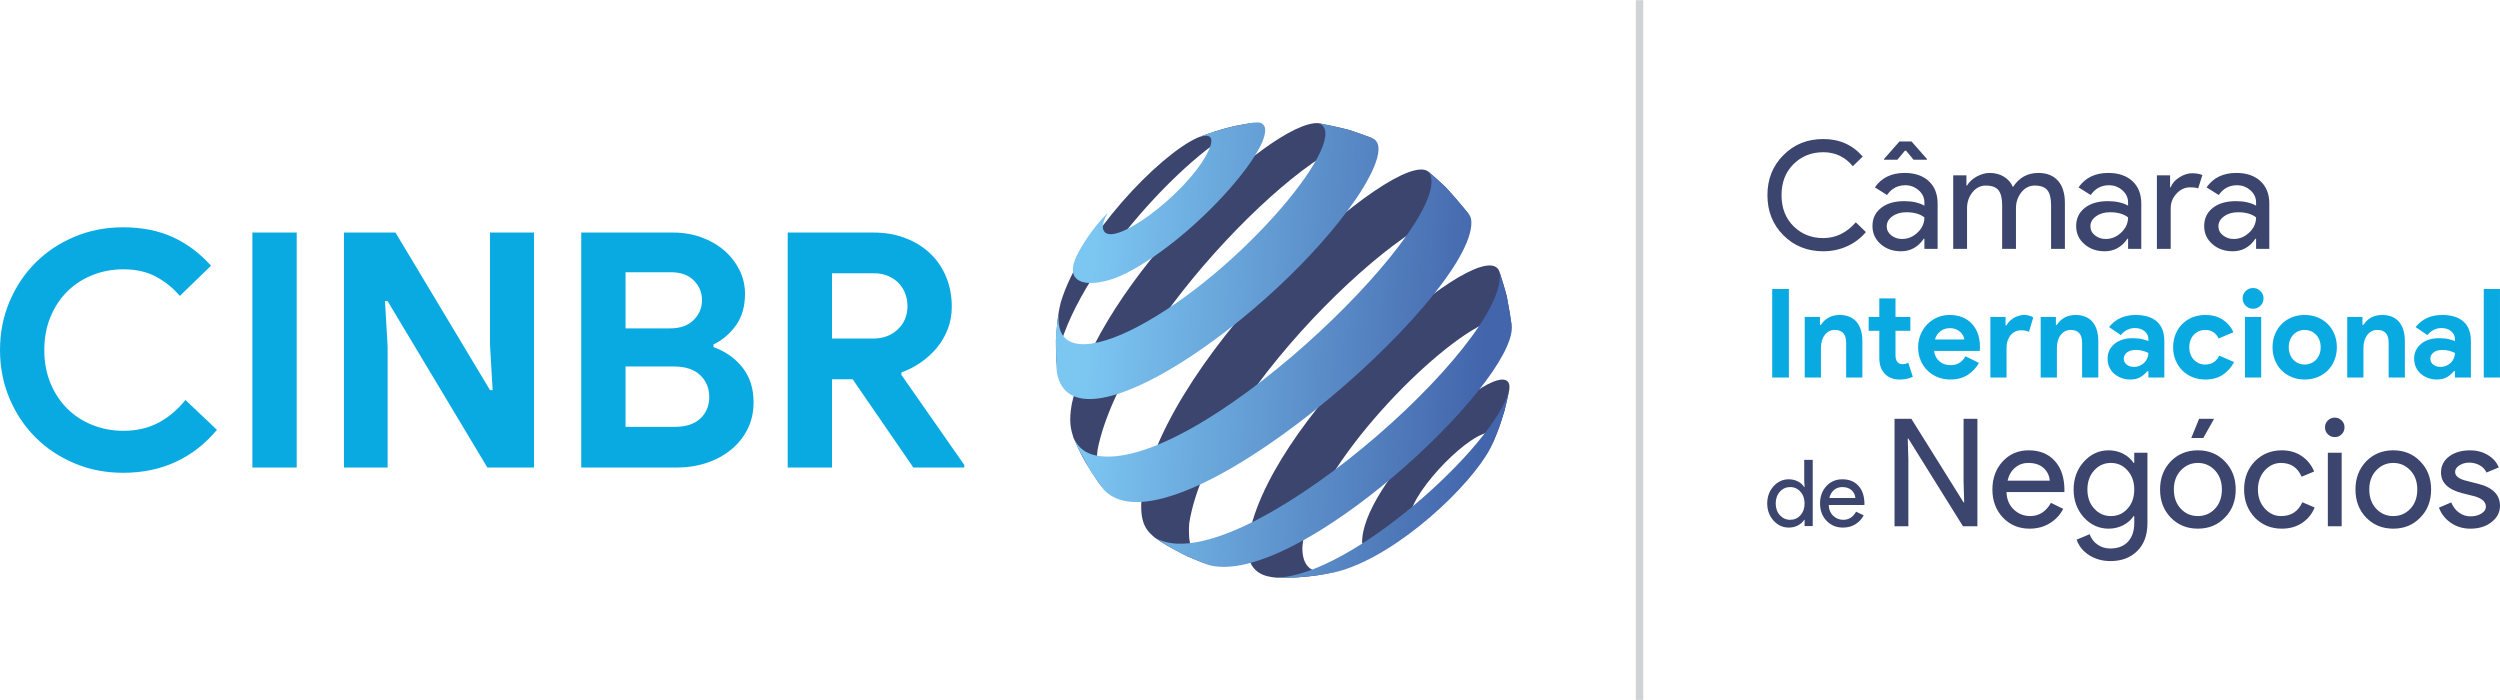
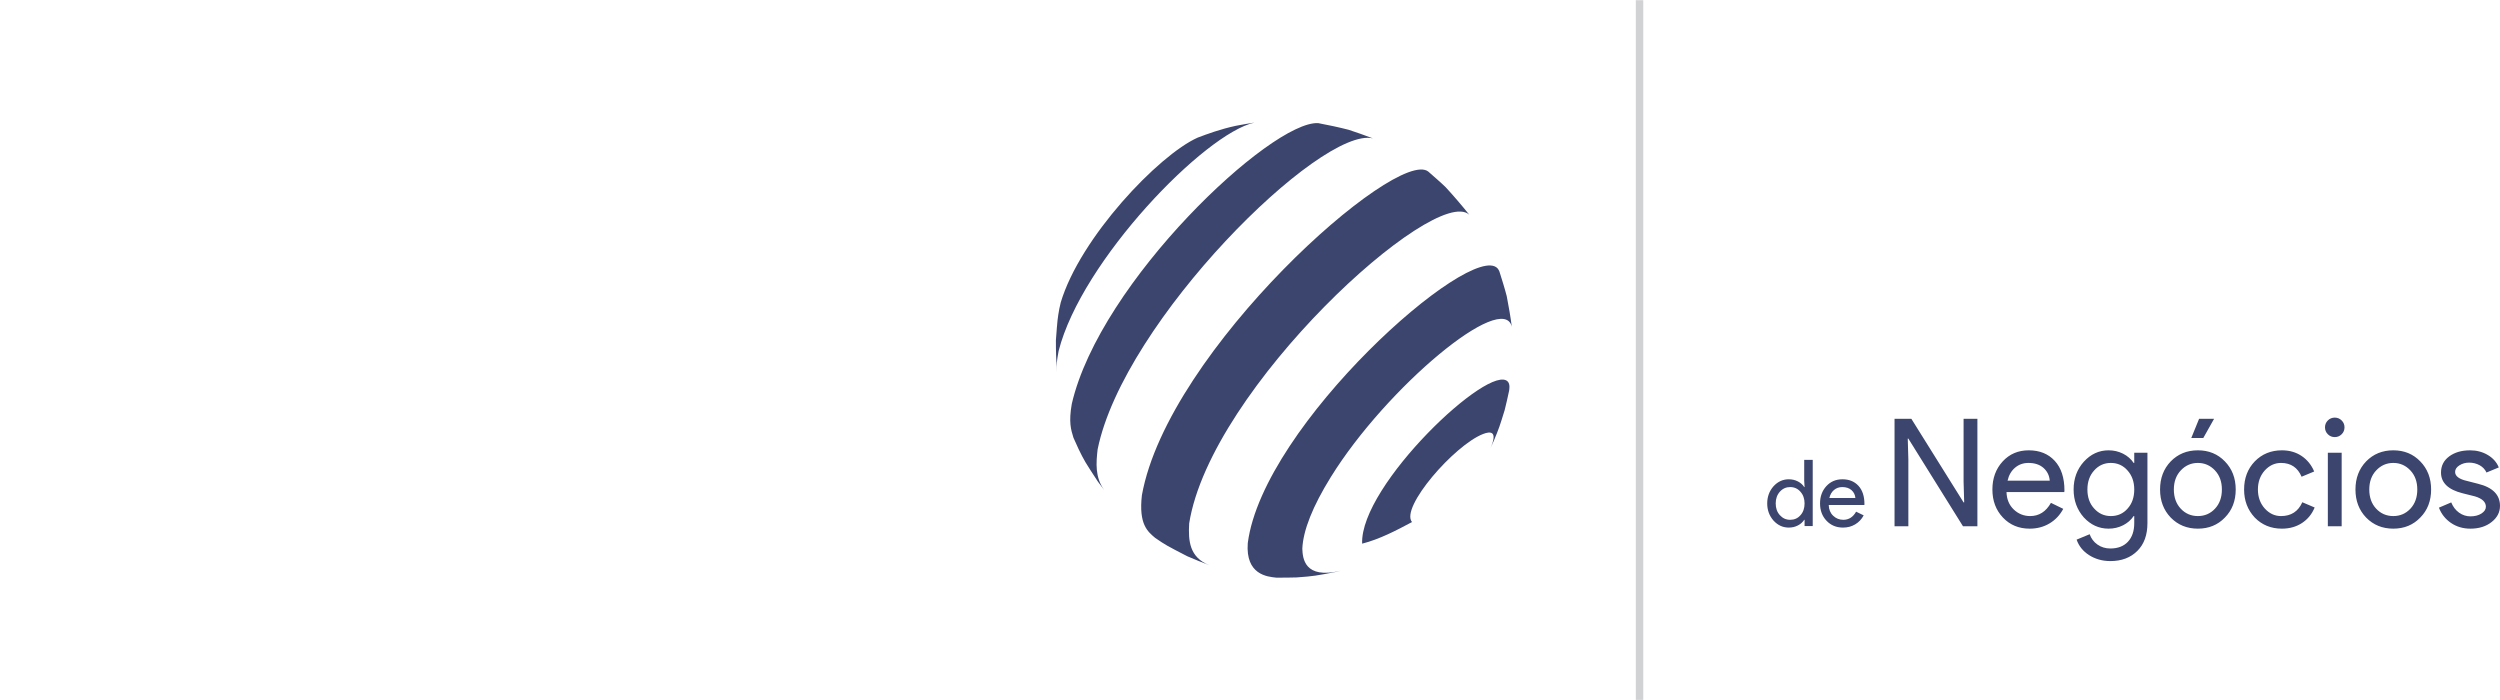
<svg xmlns="http://www.w3.org/2000/svg" xml:space="preserve" width="957px" height="268px" style="shape-rendering:geometricPrecision; text-rendering:geometricPrecision; image-rendering:optimizeQuality; fill-rule:evenodd; clip-rule:evenodd" viewBox="0 0 957 267.84">
  <defs>
    <style type="text/css">  .fil2 {fill:#D1D2D4;fill-rule:nonzero} .fil1 {fill:#09AAE2;fill-rule:nonzero} .fil0 {fill:#3C456E;fill-rule:nonzero} .fil3 {fill:url(#id0)} </style>
    <linearGradient id="id0" gradientUnits="userSpaceOnUse" x1="571.68" y1="81.95" x2="420.14" y2="72.84">
      <stop offset="0" style="stop-opacity:1; stop-color:#4365AB" />
      <stop offset="1" style="stop-opacity:1; stop-color:#7CC6F2" />
    </linearGradient>
  </defs>
  <g id="Camada_x0020_1">
    <g id="_2092027890912">
      <g>
-         <path class="fil0" d="M697.94 96.11c-6.09,0 -11.19,-2.05 -15.28,-6.15 -4.06,-4.09 -6.09,-9.21 -6.09,-15.33 0,-6.13 2.03,-11.23 6.09,-15.29 4.06,-4.13 9.15,-6.2 15.28,-6.2 6.2,0 11.24,2.24 15.11,6.72l-3.79 3.68c-2.95,-3.57 -6.73,-5.35 -11.32,-5.35 -4.56,0 -8.37,1.54 -11.43,4.6 -3.03,3.03 -4.54,6.97 -4.54,11.84 0,4.86 1.51,8.8 4.54,11.83 3.06,3.07 6.87,4.6 11.43,4.6 4.79,0 8.94,-2.01 12.47,-6.04l3.85 3.74c-1.96,2.33 -4.35,4.14 -7.19,5.43 -2.83,1.28 -5.88,1.92 -9.13,1.92zm24.3 -9.53c0,1.37 0.59,2.52 1.75,3.44 1.17,0.92 2.54,1.38 4.11,1.38 2.22,0 4.21,-0.82 5.95,-2.47 1.74,-1.65 2.61,-3.58 2.61,-5.8 -1.65,-1.3 -3.94,-1.96 -6.89,-1.96 -2.15,0 -3.94,0.52 -5.37,1.56 -1.44,1.03 -2.16,2.31 -2.16,3.85zm6.84 -20.46c3.9,0 6.99,1.05 9.25,3.13 2.26,2.09 3.39,4.95 3.39,8.59l0 17.35 -5.06 0 0 -3.9 -0.23 0c-2.18,3.21 -5.09,4.82 -8.73,4.82 -3.1,0 -5.7,-0.92 -7.79,-2.76 -2.08,-1.83 -3.13,-4.13 -3.13,-6.89 0,-2.91 1.1,-5.23 3.31,-6.95 2.2,-1.73 5.14,-2.59 8.82,-2.59 3.14,0 5.72,0.58 7.75,1.73l0 -1.21c0,-1.84 -0.73,-3.4 -2.18,-4.68 -1.46,-1.28 -3.16,-1.93 -5.11,-1.93 -2.95,0 -5.29,1.25 -7.01,3.74l-4.66 -2.93c2.57,-3.68 6.36,-5.52 11.38,-5.52zm-2.76 -5.05l-5.11 0 0 -0.29 5.92 -6.72 4.59 0 5.92 6.72 0 0.29 -5.11 0 -2.88 -3.45 -0.46 0 -2.87 3.45zm26.66 34.12l-5.29 0 0 -28.15 5.06 0 0 3.91 0.23 0c0.8,-1.38 2.04,-2.53 3.7,-3.45 1.67,-0.92 3.33,-1.38 4.97,-1.38 2.07,0 3.89,0.48 5.46,1.44 1.57,0.96 2.72,2.28 3.45,3.96 2.34,-3.6 5.57,-5.4 9.71,-5.4 3.25,0 5.76,1 7.53,2.99 1.76,1.99 2.64,4.83 2.64,8.5l0 17.58 -5.29 0 0 -16.77c0,-2.65 -0.48,-4.55 -1.43,-5.72 -0.96,-1.17 -2.57,-1.75 -4.83,-1.75 -2.03,0 -3.73,0.86 -5.11,2.58 -1.38,1.73 -2.07,3.76 -2.07,6.09l0 15.57 -5.29 0 0 -16.77c0,-2.65 -0.48,-4.55 -1.43,-5.72 -0.96,-1.17 -2.57,-1.75 -4.83,-1.75 -2.03,0 -3.73,0.86 -5.11,2.58 -1.38,1.73 -2.07,3.76 -2.07,6.09l0 15.57zm47.23 -8.61c0,1.37 0.58,2.52 1.75,3.44 1.17,0.92 2.54,1.38 4.11,1.38 2.22,0 4.2,-0.82 5.94,-2.47 1.75,-1.65 2.62,-3.58 2.62,-5.8 -1.65,-1.3 -3.95,-1.96 -6.9,-1.96 -2.14,0 -3.93,0.52 -5.37,1.56 -1.44,1.03 -2.15,2.31 -2.15,3.85zm6.83 -20.46c3.91,0 6.99,1.05 9.25,3.13 2.26,2.09 3.39,4.95 3.39,8.59l0 17.35 -5.05 0 0 -3.9 -0.23 0c-2.19,3.21 -5.1,4.82 -8.74,4.82 -3.1,0 -5.69,-0.92 -7.78,-2.76 -2.09,-1.83 -3.13,-4.13 -3.13,-6.89 0,-2.91 1.1,-5.23 3.3,-6.95 2.2,-1.73 5.14,-2.59 8.82,-2.59 3.14,0 5.73,0.58 7.76,1.73l0 -1.21c0,-1.84 -0.73,-3.4 -2.19,-4.68 -1.45,-1.28 -3.16,-1.93 -5.11,-1.93 -2.95,0 -5.29,1.25 -7.01,3.74l-4.65 -2.93c2.56,-3.68 6.35,-5.52 11.37,-5.52zm23.9 29.07l-5.28 0 0 -28.15 5.05 0 0 4.6 0.23 0c0.54,-1.5 1.64,-2.77 3.31,-3.82 1.66,-1.06 3.3,-1.58 4.91,-1.58 1.53,0 2.83,0.23 3.91,0.69l-1.61 5.11c-0.65,-0.27 -1.69,-0.4 -3.11,-0.4 -1.99,0 -3.72,0.8 -5.19,2.41 -1.48,1.61 -2.22,3.49 -2.22,5.63l0 15.51zm18.27 -8.61c0,1.37 0.59,2.52 1.76,3.44 1.16,0.92 2.53,1.38 4.1,1.38 2.23,0 4.21,-0.82 5.95,-2.47 1.74,-1.65 2.61,-3.58 2.61,-5.8 -1.64,-1.3 -3.94,-1.96 -6.89,-1.96 -2.15,0 -3.94,0.52 -5.37,1.56 -1.44,1.03 -2.16,2.31 -2.16,3.85zm6.84 -20.46c3.91,0 6.99,1.05 9.25,3.13 2.26,2.09 3.39,4.95 3.39,8.59l0 17.35 -5.06 0 0 -3.9 -0.23 0c-2.18,3.21 -5.09,4.82 -8.73,4.82 -3.1,0 -5.7,-0.92 -7.78,-2.76 -2.09,-1.83 -3.13,-4.13 -3.13,-6.89 0,-2.91 1.1,-5.23 3.3,-6.95 2.2,-1.73 5.14,-2.59 8.82,-2.59 3.14,0 5.72,0.58 7.75,1.73l0 -1.21c0,-1.84 -0.72,-3.4 -2.18,-4.68 -1.45,-1.28 -3.16,-1.93 -5.11,-1.93 -2.95,0 -5.29,1.25 -7.01,3.74l-4.66 -2.93c2.57,-3.68 6.36,-5.52 11.38,-5.52z" />
-         <path class="fil1" d="M678.4 110.54l6.39 0 0 33.9 -6.39 0 0 -33.9zm18.28 13.73l0.38 0c0.72,-1.16 1.7,-2.09 2.93,-2.77 1.23,-0.68 2.64,-1.01 4.21,-1.01 1.45,0 2.73,0.23 3.84,0.71 1.1,0.47 2.01,1.14 2.72,2.01 0.71,0.87 1.25,1.91 1.61,3.12 0.36,1.22 0.54,2.57 0.54,4.05l0 14.06 -6.2 0 0 -13.3c0,-1.68 -0.37,-2.91 -1.11,-3.72 -0.74,-0.8 -1.82,-1.21 -3.24,-1.21 -0.86,0 -1.6,0.18 -2.25,0.55 -0.65,0.36 -1.2,0.85 -1.66,1.47 -0.46,0.61 -0.8,1.34 -1.04,2.17 -0.24,0.84 -0.35,1.73 -0.35,2.68l0 11.36 -6.21 0 0 -23.2 5.83 0 0 3.03zm22.72 2.27l-4.07 0 0 -5.3 4.07 0 0 -7.1 6.2 0 0 7.1 5.68 0 0 5.3 -5.68 0 0 9.28c0,0.55 0.05,1.06 0.16,1.53 0.12,0.47 0.33,0.87 0.64,1.2 0.45,0.52 1.08,0.78 1.9,0.78 0.53,0 0.96,-0.06 1.28,-0.17 0.31,-0.11 0.61,-0.26 0.89,-0.45l1.76 5.45c-0.73,0.34 -1.51,0.6 -2.35,0.78 -0.83,0.17 -1.76,0.26 -2.77,0.26 -1.16,0 -2.21,-0.18 -3.14,-0.56 -0.94,-0.37 -1.72,-0.88 -2.35,-1.52 -1.48,-1.45 -2.22,-3.51 -2.22,-6.18l0 -10.4zm38.15 12.31c-1.07,1.9 -2.52,3.43 -4.33,4.59 -1.81,1.17 -4.03,1.76 -6.65,1.76 -1.77,0 -3.4,-0.31 -4.9,-0.93 -1.5,-0.61 -2.8,-1.47 -3.91,-2.58 -1.1,-1.1 -1.96,-2.4 -2.57,-3.9 -0.62,-1.5 -0.93,-3.15 -0.93,-4.95 0,-1.67 0.3,-3.26 0.9,-4.76 0.6,-1.49 1.44,-2.8 2.51,-3.93 1.07,-1.12 2.34,-2.01 3.81,-2.67 1.47,-0.66 3.09,-0.99 4.85,-0.99 1.87,0 3.52,0.3 4.97,0.92 1.46,0.61 2.67,1.47 3.65,2.56 0.98,1.08 1.72,2.37 2.22,3.85 0.51,1.49 0.76,3.1 0.76,4.83 0,0.22 0,0.41 0,0.57 -0.03,0.19 -0.05,0.36 -0.05,0.52 -0.03,0.16 -0.04,0.33 -0.04,0.52l-17.47 0c0.12,0.95 0.39,1.76 0.78,2.44 0.39,0.68 0.88,1.25 1.47,1.7 0.58,0.46 1.22,0.79 1.91,1 0.7,0.2 1.41,0.3 2.13,0.3 1.42,0 2.6,-0.32 3.53,-0.97 0.93,-0.64 1.67,-1.45 2.2,-2.43l5.16 2.55zm-5.63 -8.99c-0.03,-0.41 -0.17,-0.87 -0.4,-1.37 -0.24,-0.51 -0.59,-0.98 -1.05,-1.42 -0.45,-0.45 -1.02,-0.81 -1.7,-1.09 -0.68,-0.29 -1.49,-0.43 -2.44,-0.43 -1.32,0 -2.49,0.38 -3.5,1.14 -1.01,0.75 -1.72,1.81 -2.13,3.17l11.22 0zm9.99 -8.62l5.82 0 0 3.22 0.38 0c0.28,-0.57 0.66,-1.09 1.13,-1.56 0.48,-0.47 1.01,-0.88 1.59,-1.24 0.58,-0.35 1.22,-0.63 1.89,-0.85 0.68,-0.21 1.35,-0.32 2.02,-0.32 0.82,0 1.52,0.08 2.1,0.26 0.59,0.18 1.08,0.4 1.49,0.68l-1.65 5.54c-0.38,-0.19 -0.8,-0.34 -1.26,-0.45 -0.45,-0.11 -1.02,-0.16 -1.68,-0.16 -0.85,0 -1.62,0.16 -2.32,0.49 -0.69,0.34 -1.28,0.81 -1.77,1.41 -0.49,0.6 -0.87,1.31 -1.14,2.12 -0.27,0.8 -0.4,1.69 -0.4,2.64l0 11.42 -6.2 0 0 -23.2zm25.09 3.03l0.38 0c0.72,-1.16 1.7,-2.09 2.93,-2.77 1.23,-0.68 2.64,-1.01 4.21,-1.01 1.45,0 2.73,0.23 3.84,0.71 1.1,0.47 2.01,1.14 2.72,2.01 0.71,0.87 1.25,1.91 1.61,3.12 0.36,1.22 0.54,2.57 0.54,4.05l0 14.06 -6.2 0 0 -13.3c0,-1.68 -0.37,-2.91 -1.11,-3.72 -0.74,-0.8 -1.82,-1.21 -3.24,-1.21 -0.86,0 -1.6,0.18 -2.25,0.55 -0.65,0.36 -1.2,0.85 -1.66,1.47 -0.46,0.61 -0.8,1.34 -1.04,2.17 -0.24,0.84 -0.35,1.73 -0.35,2.68l0 11.36 -6.21 0 0 -23.2 5.83 0 0 3.03zm35.4 17.71l-0.37 0c-0.73,0.88 -1.6,1.64 -2.63,2.27 -1.03,0.63 -2.34,0.95 -3.95,0.95 -1.2,0 -2.33,-0.2 -3.39,-0.6 -1.06,-0.39 -1.98,-0.93 -2.77,-1.63 -0.79,-0.69 -1.4,-1.53 -1.84,-2.51 -0.45,-0.98 -0.67,-2.05 -0.67,-3.22 0,-1.2 0.24,-2.28 0.71,-3.24 0.48,-0.96 1.14,-1.79 1.99,-2.48 0.85,-0.7 1.86,-1.23 3.01,-1.59 1.15,-0.36 2.4,-0.54 3.76,-0.54 1.52,0 2.76,0.11 3.74,0.35 0.98,0.24 1.78,0.48 2.41,0.73l0 -0.71c0,-1.23 -0.48,-2.24 -1.46,-3.05 -0.98,-0.8 -2.2,-1.21 -3.65,-1.21 -2.14,0 -3.96,0.9 -5.44,2.7l-4.5 -3.07c2.46,-3.1 5.82,-4.64 10.08,-4.64 3.6,0 6.35,0.84 8.24,2.53 1.89,1.69 2.84,4.19 2.84,7.5l0 13.92 -6.11 0 0 -2.46zm0 -6.96c-0.72,-0.35 -1.47,-0.62 -2.24,-0.83 -0.78,-0.21 -1.62,-0.31 -2.54,-0.31 -1.48,0 -2.62,0.33 -3.43,0.97 -0.8,0.65 -1.2,1.45 -1.2,2.39 0,0.95 0.38,1.71 1.15,2.28 0.78,0.56 1.67,0.85 2.68,0.85 0.82,0 1.58,-0.15 2.27,-0.45 0.7,-0.3 1.29,-0.7 1.78,-1.19 0.49,-0.48 0.86,-1.05 1.13,-1.7 0.27,-0.65 0.4,-1.32 0.4,-2.01zm32.81 3.5c-1.01,1.96 -2.42,3.56 -4.24,4.81 -1.81,1.24 -4.07,1.87 -6.79,1.87 -1.8,0 -3.45,-0.31 -4.95,-0.93 -1.5,-0.61 -2.79,-1.47 -3.88,-2.58 -1.09,-1.1 -1.94,-2.4 -2.55,-3.9 -0.62,-1.5 -0.93,-3.15 -0.93,-4.95 0,-1.8 0.31,-3.45 0.93,-4.97 0.61,-1.51 1.46,-2.82 2.55,-3.9 1.09,-1.09 2.38,-1.95 3.88,-2.56 1.5,-0.62 3.15,-0.92 4.95,-0.92 2.68,0 4.94,0.61 6.77,1.84 1.83,1.23 3.17,2.83 4.02,4.78l-5.68 2.37c-0.53,-1.07 -1.22,-1.89 -2.06,-2.44 -0.83,-0.55 -1.88,-0.83 -3.14,-0.83 -0.82,0 -1.6,0.16 -2.32,0.48 -0.73,0.31 -1.37,0.75 -1.92,1.32 -0.55,0.57 -0.99,1.26 -1.3,2.09 -0.32,0.82 -0.48,1.73 -0.48,2.74 0,1.01 0.16,1.93 0.48,2.75 0.31,0.82 0.75,1.51 1.3,2.08 0.55,0.57 1.19,1.01 1.92,1.33 0.72,0.31 1.5,0.47 2.32,0.47 1.29,0 2.39,-0.29 3.29,-0.88 0.9,-0.58 1.61,-1.43 2.15,-2.53l5.68 2.46zm7.24 -20.4c-0.53,0 -1.05,-0.1 -1.54,-0.31 -0.49,-0.2 -0.91,-0.49 -1.27,-0.85 -0.37,-0.36 -0.65,-0.78 -0.86,-1.26 -0.2,-0.47 -0.3,-0.99 -0.3,-1.56 0,-0.57 0.1,-1.09 0.3,-1.56 0.21,-0.47 0.49,-0.89 0.86,-1.25 0.36,-0.37 0.78,-0.65 1.27,-0.86 0.49,-0.2 1.01,-0.3 1.54,-0.3 1.11,0 2.05,0.38 2.84,1.16 0.79,0.77 1.19,1.71 1.19,2.81 0,1.11 -0.4,2.05 -1.19,2.82 -0.79,0.77 -1.73,1.16 -2.84,1.16zm-3.07 26.32l0 -23.2 6.2 0 0 23.2 -6.2 0zm44.97 -20.17l0.38 0c0.72,-1.16 1.7,-2.09 2.93,-2.77 1.23,-0.68 2.64,-1.01 4.21,-1.01 1.46,0 2.73,0.23 3.84,0.71 1.1,0.47 2.01,1.14 2.72,2.01 0.71,0.87 1.25,1.91 1.61,3.12 0.36,1.22 0.54,2.57 0.54,4.05l0 14.06 -6.2 0 0 -13.3c0,-1.68 -0.37,-2.91 -1.11,-3.72 -0.74,-0.8 -1.82,-1.21 -3.24,-1.21 -0.85,0 -1.6,0.18 -2.25,0.55 -0.65,0.36 -1.2,0.85 -1.66,1.47 -0.45,0.61 -0.8,1.34 -1.04,2.17 -0.24,0.84 -0.35,1.73 -0.35,2.68l0 11.36 -6.21 0 0 -23.2 5.83 0 0 3.03zm35.41 17.71l-0.38 0c-0.73,0.88 -1.6,1.64 -2.63,2.27 -1.03,0.63 -2.34,0.95 -3.95,0.95 -1.2,0 -2.33,-0.2 -3.39,-0.6 -1.05,-0.39 -1.98,-0.93 -2.77,-1.63 -0.79,-0.69 -1.4,-1.53 -1.84,-2.51 -0.44,-0.98 -0.67,-2.05 -0.67,-3.22 0,-1.2 0.24,-2.28 0.71,-3.24 0.48,-0.96 1.14,-1.79 1.99,-2.48 0.85,-0.7 1.86,-1.23 3.01,-1.59 1.15,-0.36 2.4,-0.54 3.76,-0.54 1.52,0 2.76,0.11 3.74,0.35 0.98,0.24 1.78,0.48 2.42,0.73l0 -0.71c0,-1.23 -0.49,-2.24 -1.47,-3.05 -0.98,-0.8 -2.19,-1.21 -3.65,-1.21 -2.14,0 -3.96,0.9 -5.44,2.7l-4.5 -3.07c2.46,-3.1 5.83,-4.64 10.09,-4.64 3.59,0 6.34,0.84 8.23,2.53 1.9,1.69 2.84,4.19 2.84,7.5l0 13.92 -6.1 0 0 -2.46zm0 -6.96c-0.73,-0.35 -1.48,-0.62 -2.25,-0.83 -0.78,-0.21 -1.62,-0.31 -2.54,-0.31 -1.48,0 -2.62,0.33 -3.43,0.97 -0.8,0.65 -1.2,1.45 -1.2,2.39 0,0.95 0.38,1.71 1.15,2.28 0.78,0.56 1.67,0.85 2.68,0.85 0.82,0 1.58,-0.15 2.27,-0.45 0.7,-0.3 1.29,-0.7 1.78,-1.19 0.49,-0.48 0.86,-1.05 1.13,-1.7 0.27,-0.65 0.41,-1.32 0.41,-2.01zm11.02 9.42l0 -33.9 6.21 0 0 33.9 -6.21 0zm-68.54 -23.95c1.8,0 3.45,0.3 4.95,0.92 1.5,0.61 2.79,1.47 3.88,2.56 1.09,1.08 1.94,2.39 2.55,3.9 0.62,1.52 0.93,3.17 0.93,4.97 0,1.8 -0.31,3.46 -0.93,4.97 -0.61,1.52 -1.46,2.82 -2.55,3.91 -1.09,1.09 -2.38,1.94 -3.88,2.55 -1.5,0.62 -3.15,0.93 -4.95,0.93 -1.8,0 -3.45,-0.31 -4.95,-0.93 -1.5,-0.61 -2.79,-1.46 -3.88,-2.55 -1.09,-1.09 -1.94,-2.39 -2.55,-3.91 -0.62,-1.51 -0.93,-3.17 -0.93,-4.97 0,-1.8 0.31,-3.45 0.93,-4.97 0.61,-1.51 1.46,-2.82 2.55,-3.9 1.09,-1.09 2.38,-1.95 3.88,-2.56 1.5,-0.62 3.15,-0.92 4.95,-0.92zm0 18.98c0.79,0 1.55,-0.15 2.3,-0.45 0.74,-0.3 1.39,-0.73 1.96,-1.3 0.57,-0.57 1.02,-1.27 1.35,-2.09 0.33,-0.82 0.5,-1.75 0.5,-2.79 0,-1.04 -0.17,-1.97 -0.5,-2.79 -0.33,-0.82 -0.78,-1.52 -1.35,-2.08 -0.57,-0.57 -1.22,-1.01 -1.96,-1.31 -0.75,-0.3 -1.51,-0.45 -2.3,-0.45 -0.82,0 -1.59,0.15 -2.32,0.45 -0.73,0.3 -1.37,0.74 -1.94,1.31 -0.57,0.56 -1.02,1.26 -1.35,2.08 -0.33,0.82 -0.5,1.75 -0.5,2.79 0,1.04 0.17,1.97 0.5,2.79 0.33,0.82 0.78,1.52 1.35,2.09 0.57,0.57 1.21,1 1.94,1.3 0.73,0.3 1.5,0.45 2.32,0.45z" />
        <path class="fil0" d="M685.27 198.9c1.6,0 2.91,-0.57 3.93,-1.73 1.06,-1.16 1.59,-2.67 1.59,-4.53 0,-1.82 -0.53,-3.32 -1.59,-4.5 -1.04,-1.18 -2.35,-1.77 -3.93,-1.77 -1.56,0 -2.87,0.59 -3.93,1.77 -1.06,1.18 -1.6,2.68 -1.6,4.5 0,1.84 0.54,3.34 1.6,4.49 1.06,1.18 2.37,1.77 3.93,1.77zm-0.53 2.98c-2.27,0 -4.22,-0.9 -5.85,-2.69 -1.6,-1.82 -2.4,-4 -2.4,-6.55 0,-2.55 0.8,-4.74 2.4,-6.56 1.63,-1.79 3.58,-2.69 5.85,-2.69 1.27,0 2.44,0.27 3.49,0.82 1.05,0.54 1.86,1.26 2.42,2.16l0.14 0 -0.14 -2.41 0 -8 3.26 0 0 25.35 -3.12 0 0 -2.41 -0.14 0c-0.56,0.9 -1.37,1.62 -2.42,2.16 -1.05,0.55 -2.22,0.82 -3.49,0.82zm20.75 0c-2.55,0 -4.65,-0.88 -6.3,-2.62 -1.66,-1.75 -2.48,-3.96 -2.48,-6.62 0,-2.65 0.8,-4.85 2.4,-6.61 1.61,-1.76 3.66,-2.64 6.17,-2.64 2.57,0 4.62,0.84 6.14,2.5 1.52,1.66 2.29,4 2.29,6.99l-0.04 0.36 -13.63 0c0.04,1.7 0.61,3.07 1.7,4.11 1.08,1.03 2.38,1.55 3.89,1.55 2.08,0 3.71,-1.03 4.89,-3.11l2.9 1.41c-0.78,1.47 -1.86,2.61 -3.24,3.44 -1.38,0.83 -2.94,1.24 -4.69,1.24zm-5.21 -11.33l9.96 0c-0.1,-1.21 -0.59,-2.2 -1.48,-3 -0.88,-0.79 -2.07,-1.18 -3.55,-1.18 -1.23,0 -2.29,0.38 -3.17,1.13 -0.89,0.76 -1.47,1.77 -1.76,3.05z" />
        <path class="fil0" d="M730.52 201.37l-5.29 0 0 -41.13 6.44 0 19.99 32 0.23 0 -0.23 -7.93 0 -24.07 5.29 0 0 41.13 -5.52 0 -20.91 -33.55 -0.23 0 0.23 7.93 0 25.62zm96.35 -14.07c0,-4.33 1.36,-7.91 4.08,-10.75 2.76,-2.83 6.22,-4.25 10.4,-4.25 4.17,0 7.62,1.42 10.34,4.25 2.76,2.84 4.14,6.42 4.14,10.75 0,4.36 -1.38,7.94 -4.14,10.74 -2.72,2.83 -6.17,4.25 -10.34,4.25 -4.18,0 -7.64,-1.42 -10.4,-4.25 -2.72,-2.83 -4.08,-6.42 -4.08,-10.74zm5.28 0c0,3.02 0.89,5.47 2.65,7.35 1.76,1.88 3.94,2.82 6.55,2.82 2.6,0 4.79,-0.94 6.55,-2.82 1.76,-1.88 2.64,-4.33 2.64,-7.35 0,-2.99 -0.88,-5.42 -2.64,-7.3 -1.8,-1.92 -3.99,-2.87 -6.55,-2.87 -2.57,0 -4.75,0.95 -6.55,2.87 -1.76,1.88 -2.65,4.31 -2.65,7.3zm15.4 -27.06l-4.13 7.35 -4.6 0 2.99 -7.35 5.74 0zm54.12 27.06c0,-4.33 1.36,-7.91 4.08,-10.75 2.76,-2.83 6.23,-4.25 10.4,-4.25 4.18,0 7.62,1.42 10.34,4.25 2.76,2.84 4.14,6.42 4.14,10.75 0,4.36 -1.38,7.94 -4.14,10.74 -2.72,2.83 -6.16,4.25 -10.34,4.25 -4.17,0 -7.64,-1.42 -10.4,-4.25 -2.72,-2.83 -4.08,-6.42 -4.08,-10.74zm5.29 0c0,3.02 0.88,5.47 2.64,7.35 1.76,1.88 3.95,2.82 6.55,2.82 2.61,0 4.79,-0.94 6.55,-2.82 1.76,-1.88 2.64,-4.33 2.64,-7.35 0,-2.99 -0.88,-5.42 -2.64,-7.3 -1.8,-1.92 -3.98,-2.87 -6.55,-2.87 -2.57,0 -4.75,0.95 -6.55,2.87 -1.76,1.88 -2.64,4.31 -2.64,7.3zm-130.02 14.99c-4.13,0 -7.54,-1.42 -10.22,-4.25 -2.68,-2.83 -4.03,-6.42 -4.03,-10.74 0,-4.29 1.31,-7.87 3.91,-10.72 2.61,-2.85 5.94,-4.28 10,-4.28 4.17,0 7.5,1.35 9.97,4.05 2.47,2.7 3.7,6.48 3.7,11.35l-0.06 0.57 -22.12 0c0.08,2.76 1,4.98 2.76,6.67 1.76,1.68 3.87,2.53 6.32,2.53 3.37,0 6.02,-1.69 7.93,-5.06l4.71 2.3c-1.26,2.37 -3.01,4.23 -5.25,5.57 -2.24,1.34 -4.78,2.01 -7.62,2.01zm-8.44 -18.38l16.14 0c-0.15,-1.96 -0.95,-3.57 -2.38,-4.86 -1.44,-1.28 -3.36,-1.92 -5.78,-1.92 -1.99,0 -3.7,0.61 -5.14,1.84 -1.43,1.22 -2.38,2.87 -2.84,4.94zm39.52 13.56c2.61,0 4.73,-0.94 6.38,-2.82 1.73,-1.88 2.59,-4.33 2.59,-7.35 0,-2.95 -0.86,-5.39 -2.59,-7.3 -1.68,-1.92 -3.81,-2.87 -6.38,-2.87 -2.52,0 -4.65,0.95 -6.37,2.87 -1.73,1.91 -2.59,4.35 -2.59,7.3 0,2.98 0.86,5.42 2.59,7.29 1.72,1.92 3.85,2.88 6.37,2.88zm-0.17 17.23c-1.57,0 -3.04,-0.2 -4.42,-0.6 -1.38,-0.4 -2.63,-0.97 -3.76,-1.7 -1.13,-0.72 -2.1,-1.59 -2.91,-2.58 -0.8,-1 -1.41,-2.11 -1.83,-3.33l4.99 -2.07c0.58,1.64 1.57,2.97 2.99,3.96 1.42,1 3.07,1.5 4.94,1.5 2.88,0 5.12,-0.87 6.73,-2.59 1.6,-1.72 2.41,-4.1 2.41,-7.12l0 -2.7 -0.23 0c-1,1.49 -2.35,2.67 -4.05,3.53 -1.71,0.86 -3.56,1.29 -5.55,1.29 -3.67,0 -6.83,-1.44 -9.48,-4.31 -2.6,-2.95 -3.9,-6.51 -3.9,-10.68 0,-4.18 1.3,-7.72 3.9,-10.63 2.65,-2.91 5.81,-4.37 9.48,-4.37 1.99,0 3.84,0.43 5.55,1.29 1.7,0.87 3.05,2.04 4.05,3.54l0.23 0 0 -3.91 5.05 0 0 26.95c0,4.52 -1.28,8.06 -3.85,10.62 -2.6,2.61 -6.05,3.91 -10.34,3.91zm65.67 -12.41c-4.17,0 -7.64,-1.42 -10.4,-4.25 -2.72,-2.91 -4.08,-6.49 -4.08,-10.74 0,-4.33 1.36,-7.91 4.08,-10.75 2.76,-2.83 6.23,-4.25 10.4,-4.25 2.87,0 5.38,0.72 7.53,2.16 2.14,1.43 3.75,3.41 4.82,5.94l-4.82 2.01c-1.5,-3.52 -4.12,-5.28 -7.87,-5.28 -2.42,0 -4.5,0.97 -6.27,2.93 -1.72,1.95 -2.58,4.36 -2.58,7.24 0,2.87 0.86,5.28 2.58,7.23 1.77,1.96 3.85,2.94 6.27,2.94 3.86,0 6.58,-1.77 8.15,-5.29l4.72 2.01c-1.04,2.53 -2.66,4.51 -4.86,5.95 -2.2,1.43 -4.76,2.15 -7.67,2.15zm23.96 -38.78c0,1.03 -0.36,1.92 -1.09,2.64 -0.73,0.73 -1.61,1.09 -2.64,1.09 -1.04,0 -1.92,-0.36 -2.65,-1.09 -0.73,-0.72 -1.09,-1.61 -1.09,-2.64 0,-1.03 0.36,-1.91 1.09,-2.64 0.73,-0.73 1.61,-1.09 2.65,-1.09 1.03,0 1.91,0.36 2.64,1.09 0.73,0.73 1.09,1.61 1.09,2.64zm-1.09 9.71l0 28.15 -5.29 0 0 -28.15 5.29 0zm60.61 20.34c0,2.45 -1.07,4.52 -3.22,6.2 -2.14,1.69 -4.84,2.53 -8.1,2.53 -2.83,0 -5.32,-0.74 -7.47,-2.21 -2.14,-1.48 -3.67,-3.42 -4.59,-5.83l4.71 -2.01c0.69,1.68 1.69,2.99 3.01,3.93 1.33,0.94 2.77,1.41 4.34,1.41 1.69,0 3.09,-0.36 4.23,-1.09 1.12,-0.73 1.69,-1.59 1.69,-2.59 0,-1.8 -1.38,-3.12 -4.14,-3.96l-4.82 -1.21c-5.48,-1.38 -8.22,-4.02 -8.22,-7.93 0,-2.56 1.04,-4.62 3.13,-6.17 2.09,-1.55 4.76,-2.33 8.02,-2.33 2.49,0 4.74,0.59 6.75,1.78 2.01,1.19 3.42,2.78 4.22,4.77l-4.71 1.95c-0.54,-1.18 -1.41,-2.11 -2.61,-2.78 -1.21,-0.67 -2.56,-1.01 -4.05,-1.01 -1.38,0 -2.62,0.35 -3.71,1.04 -1.09,0.69 -1.64,1.53 -1.64,2.52 0,1.61 1.51,2.76 4.54,3.45l4.25 1.09c5.59,1.38 8.39,4.2 8.39,8.45z" />
      </g>
      <polygon class="fil2" points="626.19,267.84 629.04,267.84 629.04,0 626.19,0 " />
-       <path class="fil1" d="M83.04 164.45c-4.43,5.36 -9.67,9.44 -15.7,12.25 -6.03,2.8 -12.77,4.21 -20.23,4.21 -6.7,0 -12.92,-1.22 -18.65,-3.65 -5.74,-2.43 -10.7,-5.73 -14.89,-9.92 -4.19,-4.19 -7.5,-9.15 -9.93,-14.89 -2.43,-5.74 -3.64,-11.91 -3.64,-18.53 0,-6.62 1.21,-12.79 3.64,-18.53 2.43,-5.74 5.74,-10.7 9.93,-14.89 4.19,-4.19 9.15,-7.5 14.89,-9.92 5.73,-2.43 11.95,-3.65 18.65,-3.65 7.21,0 13.55,1.26 19.04,3.77 5.48,2.51 10.36,6.16 14.63,10.93l-11.93 11.56c-2.68,-3.1 -5.76,-5.57 -9.24,-7.41 -3.47,-1.85 -7.6,-2.77 -12.37,-2.77 -4.19,0 -8.13,0.74 -11.81,2.2 -3.69,1.47 -6.89,3.54 -9.61,6.22 -2.72,2.68 -4.88,5.93 -6.47,9.74 -1.59,3.81 -2.39,8.06 -2.39,12.75 0,4.69 0.8,8.94 2.39,12.75 1.59,3.81 3.75,7.06 6.47,9.74 2.72,2.68 5.92,4.75 9.61,6.22 3.68,1.46 7.62,2.2 11.81,2.2 5.02,0 9.48,-1.03 13.38,-3.08 3.89,-2.05 7.35,-4.96 10.36,-8.73l12.06 11.43zm13.57 -75.51l16.97 0 0 89.96 -16.97 0 0 -89.96zm35.06 0l19.72 0 36.18 60.31 1.01 0 -1.01 -17.34 0 -42.97 16.84 0 0 89.96 -17.84 0 -38.19 -63.7 -1.01 0 1.01 17.34 0 46.36 -16.71 0 0 -89.96zm90.83 0l35.18 0c3.85,0 7.45,0.61 10.8,1.82 3.35,1.22 6.26,2.89 8.74,5.03 2.47,2.14 4.41,4.63 5.84,7.47 1.42,2.85 2.13,5.91 2.13,9.18 0,4.77 -1.15,8.77 -3.45,11.99 -2.31,3.23 -5.17,5.68 -8.61,7.35l0 1.01c4.61,1.67 8.31,4.29 11.12,7.85 2.81,3.56 4.21,7.98 4.21,13.25 0,3.86 -0.78,7.31 -2.32,10.37 -1.55,3.06 -3.67,5.67 -6.35,7.85 -2.68,2.18 -5.8,3.86 -9.36,5.03 -3.56,1.17 -7.39,1.76 -11.49,1.76l-36.44 0 0 -89.96zm33.92 36.69c3.94,0 6.97,-1.07 9.11,-3.21 2.14,-2.13 3.2,-4.67 3.2,-7.6 0,-2.93 -1.04,-5.44 -3.14,-7.54 -2.09,-2.09 -4.98,-3.14 -8.67,-3.14l-17.46 0 0 21.49 16.96 0zm1.89 37.69c4.27,0 7.53,-1.07 9.8,-3.21 2.26,-2.13 3.39,-4.87 3.39,-8.23 0,-3.35 -1.15,-6.13 -3.46,-8.35 -2.3,-2.22 -5.71,-3.33 -10.24,-3.33l-18.34 0 0 23.12 18.85 0zm43.22 -74.38l32.79 0c4.52,0 8.62,0.71 12.31,2.14 3.68,1.42 6.85,3.39 9.48,5.9 2.64,2.51 4.67,5.51 6.1,8.99 1.42,3.47 2.13,7.26 2.13,11.37 0,3.01 -0.5,5.84 -1.5,8.48 -1.01,2.63 -2.39,5.02 -4.15,7.16 -1.76,2.13 -3.81,4.02 -6.16,5.65 -2.34,1.63 -4.81,2.91 -7.41,3.83l-0.12 0.88 24.12 34.55 0 1.01 -19.48 0 -23.24 -33.8 -7.91 0 0 33.8 -16.96 0 0 -89.96zm32.66 40.58c3.85,0 7.02,-1.17 9.49,-3.52 2.47,-2.34 3.7,-5.31 3.7,-8.92 0,-1.59 -0.27,-3.14 -0.81,-4.64 -0.55,-1.51 -1.36,-2.85 -2.45,-4.03 -1.09,-1.17 -2.45,-2.11 -4.09,-2.82 -1.63,-0.71 -3.49,-1.07 -5.59,-1.07l-15.95 0 0 25 15.7 0z" />
      <g>
        <path class="fil0" d="M404.2 130.13c0.61,-8.07 0.61,-8.07 1.32,-12.08l0.47 -2.06c0,0 0,0 0,0 0.01,-0.06 0.02,-0.12 0.03,-0.18 7.39,-24.89 37.5,-56.54 52.48,-63.22 3.62,-1.36 8.56,-3.21 14.57,-4.51 2.15,-0.39 5,-0.94 7.16,-1.24 -18.96,4.09 -66.21,52.84 -74.99,87.44 -0.79,4.51 -0.8,4.6 -0.67,8.19 -0.23,-3.7 -0.4,-8.64 -0.37,-12.34zm173.03 15.92c0.87,1.01 0.55,2.87 0.45,3.47 -0.49,2.22 -1.11,5.18 -1.69,7.37 -1.87,6.08 -2.11,6.86 -4.15,11.75l-1.28 2.8c2.85,-6.47 0.05,-6.51 -2.81,-5.4 -11.06,4.29 -31.87,28.24 -27.23,33.72 -6.02,3.22 -12.45,6.58 -19.09,8.27 -0.92,-22.39 49.2,-69.66 55.8,-61.98zm-99.58 61.76c5.85,-45.33 85.67,-115.99 95.62,-105.16 0.28,0.31 0.55,0.8 0.7,1.18 0.9,2.84 2.09,6.63 2.82,9.51 0.69,3.48 1.49,8.16 1.94,11.68 -3.27,-14.04 -47.98,23.09 -69.33,57.58 -6.91,11.16 -10.57,20.37 -10.87,27.36 0.14,3.53 0.66,11.79 14.68,8.44l-2.09 0.5c-7.06,1.36 -8.34,1.61 -14.77,2.06 -2.34,0.04 -5.46,0.14 -7.8,0.08 -3.47,-0.34 -11.8,-1.16 -10.9,-13.23zm-40.53 -18.32c9.98,-55.59 97.73,-133.42 109.64,-123.88 2.02,1.78 4.74,4.12 6.66,5.99 2.82,3.05 6.44,7.26 9.02,10.52 -12.97,-11.91 -99,66.24 -107.22,118.16 -0.39,6.67 0.09,13 7.74,16.01 -2.56,-1 -5.99,-2.32 -8.49,-3.45 -8.07,-4.17 -8.23,-4.25 -12.29,-7.03 -2.83,-2.42 -6.33,-5.1 -5.06,-16.32zm-16.95 -17.55c-0.58,5.18 -1.06,10.7 2.59,15.67l-2.49 -3.33c-5.03,-7.71 -5.13,-7.85 -7.38,-12.44l-1.97 -4.35c-0.96,-3.1 -1.87,-5.95 -0.64,-12.96 10.81,-46.85 76.41,-108.43 94.31,-107.48 3.52,0.65 8.19,1.65 11.66,2.55 2.8,0.94 6.54,2.2 9.29,3.29 -19.8,-4.76 -95.41,69.86 -105.37,119.05z" />
-         <path class="fil3" d="M412.73 96.71c-7.46,13.88 7.09,13.6 18.48,7.75 28.02,-14.39 60.34,-52.85 51.68,-57.36 -0.31,-0.16 -0.88,-0.45 -2.66,-0.26 -2.15,0.35 -5.02,0.79 -7.16,1.24 -3.98,0.98 -8.95,2.21 -14.57,4.51 7.09,-2.56 5.42,2.47 3.8,5.69 -8.14,16.17 -37.68,37.88 -40.01,29.4 -0.4,-1.43 0.19,-3.56 1.75,-6.31 -4.6,4.71 -8.37,9.87 -11.31,15.34zm83.62 124.25c7.4,-0.65 8.53,-0.75 14.77,-2.06l2.09 -0.5c22.51,-6.61 49.88,-32.64 57.35,-46.96l1.28 -2.8c2.17,-5.4 2.62,-6.53 4.15,-11.75 0.53,-2.2 1.25,-5.14 1.69,-7.37 -5.53,20.85 -60.33,70.9 -89.13,71.52 2.34,-0.01 5.47,0.08 7.8,-0.08zm-41.88 -8.12c2.53,1.07 5.9,2.52 8.49,3.45 33.46,8.4 116.5,-69.07 115.77,-91.27 -0.47,-3.52 -1.23,-8.2 -1.94,-11.68 -0.79,-2.87 -1.87,-6.69 -2.82,-9.51 5.02,26.18 -100.49,119.86 -131.79,101.98 7.18,4.52 8.47,5.33 12.29,7.03zm-41.58 -41c4.24,7.92 4.41,8.23 7.38,12.44l2.49 3.33c26.24,26.83 141.02,-73.76 140.48,-102.57 -0.01,-0.8 -0.11,-1.97 -0.8,-2.92 -2.58,-3.26 -6.19,-7.47 -9.02,-10.52 -1.98,-1.82 -4.59,-4.28 -6.66,-5.99 13.14,15.95 -82.86,111.32 -124.11,109.06 -8.12,-0.44 -10.29,-4.5 -11.73,-7.18l1.97 4.35zm-8.69 -41.71c-0.01,3.7 0.12,8.64 0.37,12.34 5.83,33.25 83.58,-21.59 114.26,-66.06 3.22,-4.67 13.23,-20.17 6.71,-23.52 -2.77,-1.04 -6.47,-2.41 -9.29,-3.29 -3.47,-0.87 -8.13,-1.92 -11.66,-2.55 14.32,4.2 -29.26,56.97 -69.23,78.01 -16.3,8.58 -32.7,11.24 -29.84,-7.01 -1.05,7.3 -1.24,8.61 -1.32,12.08z" />
      </g>
    </g>
  </g>
</svg>